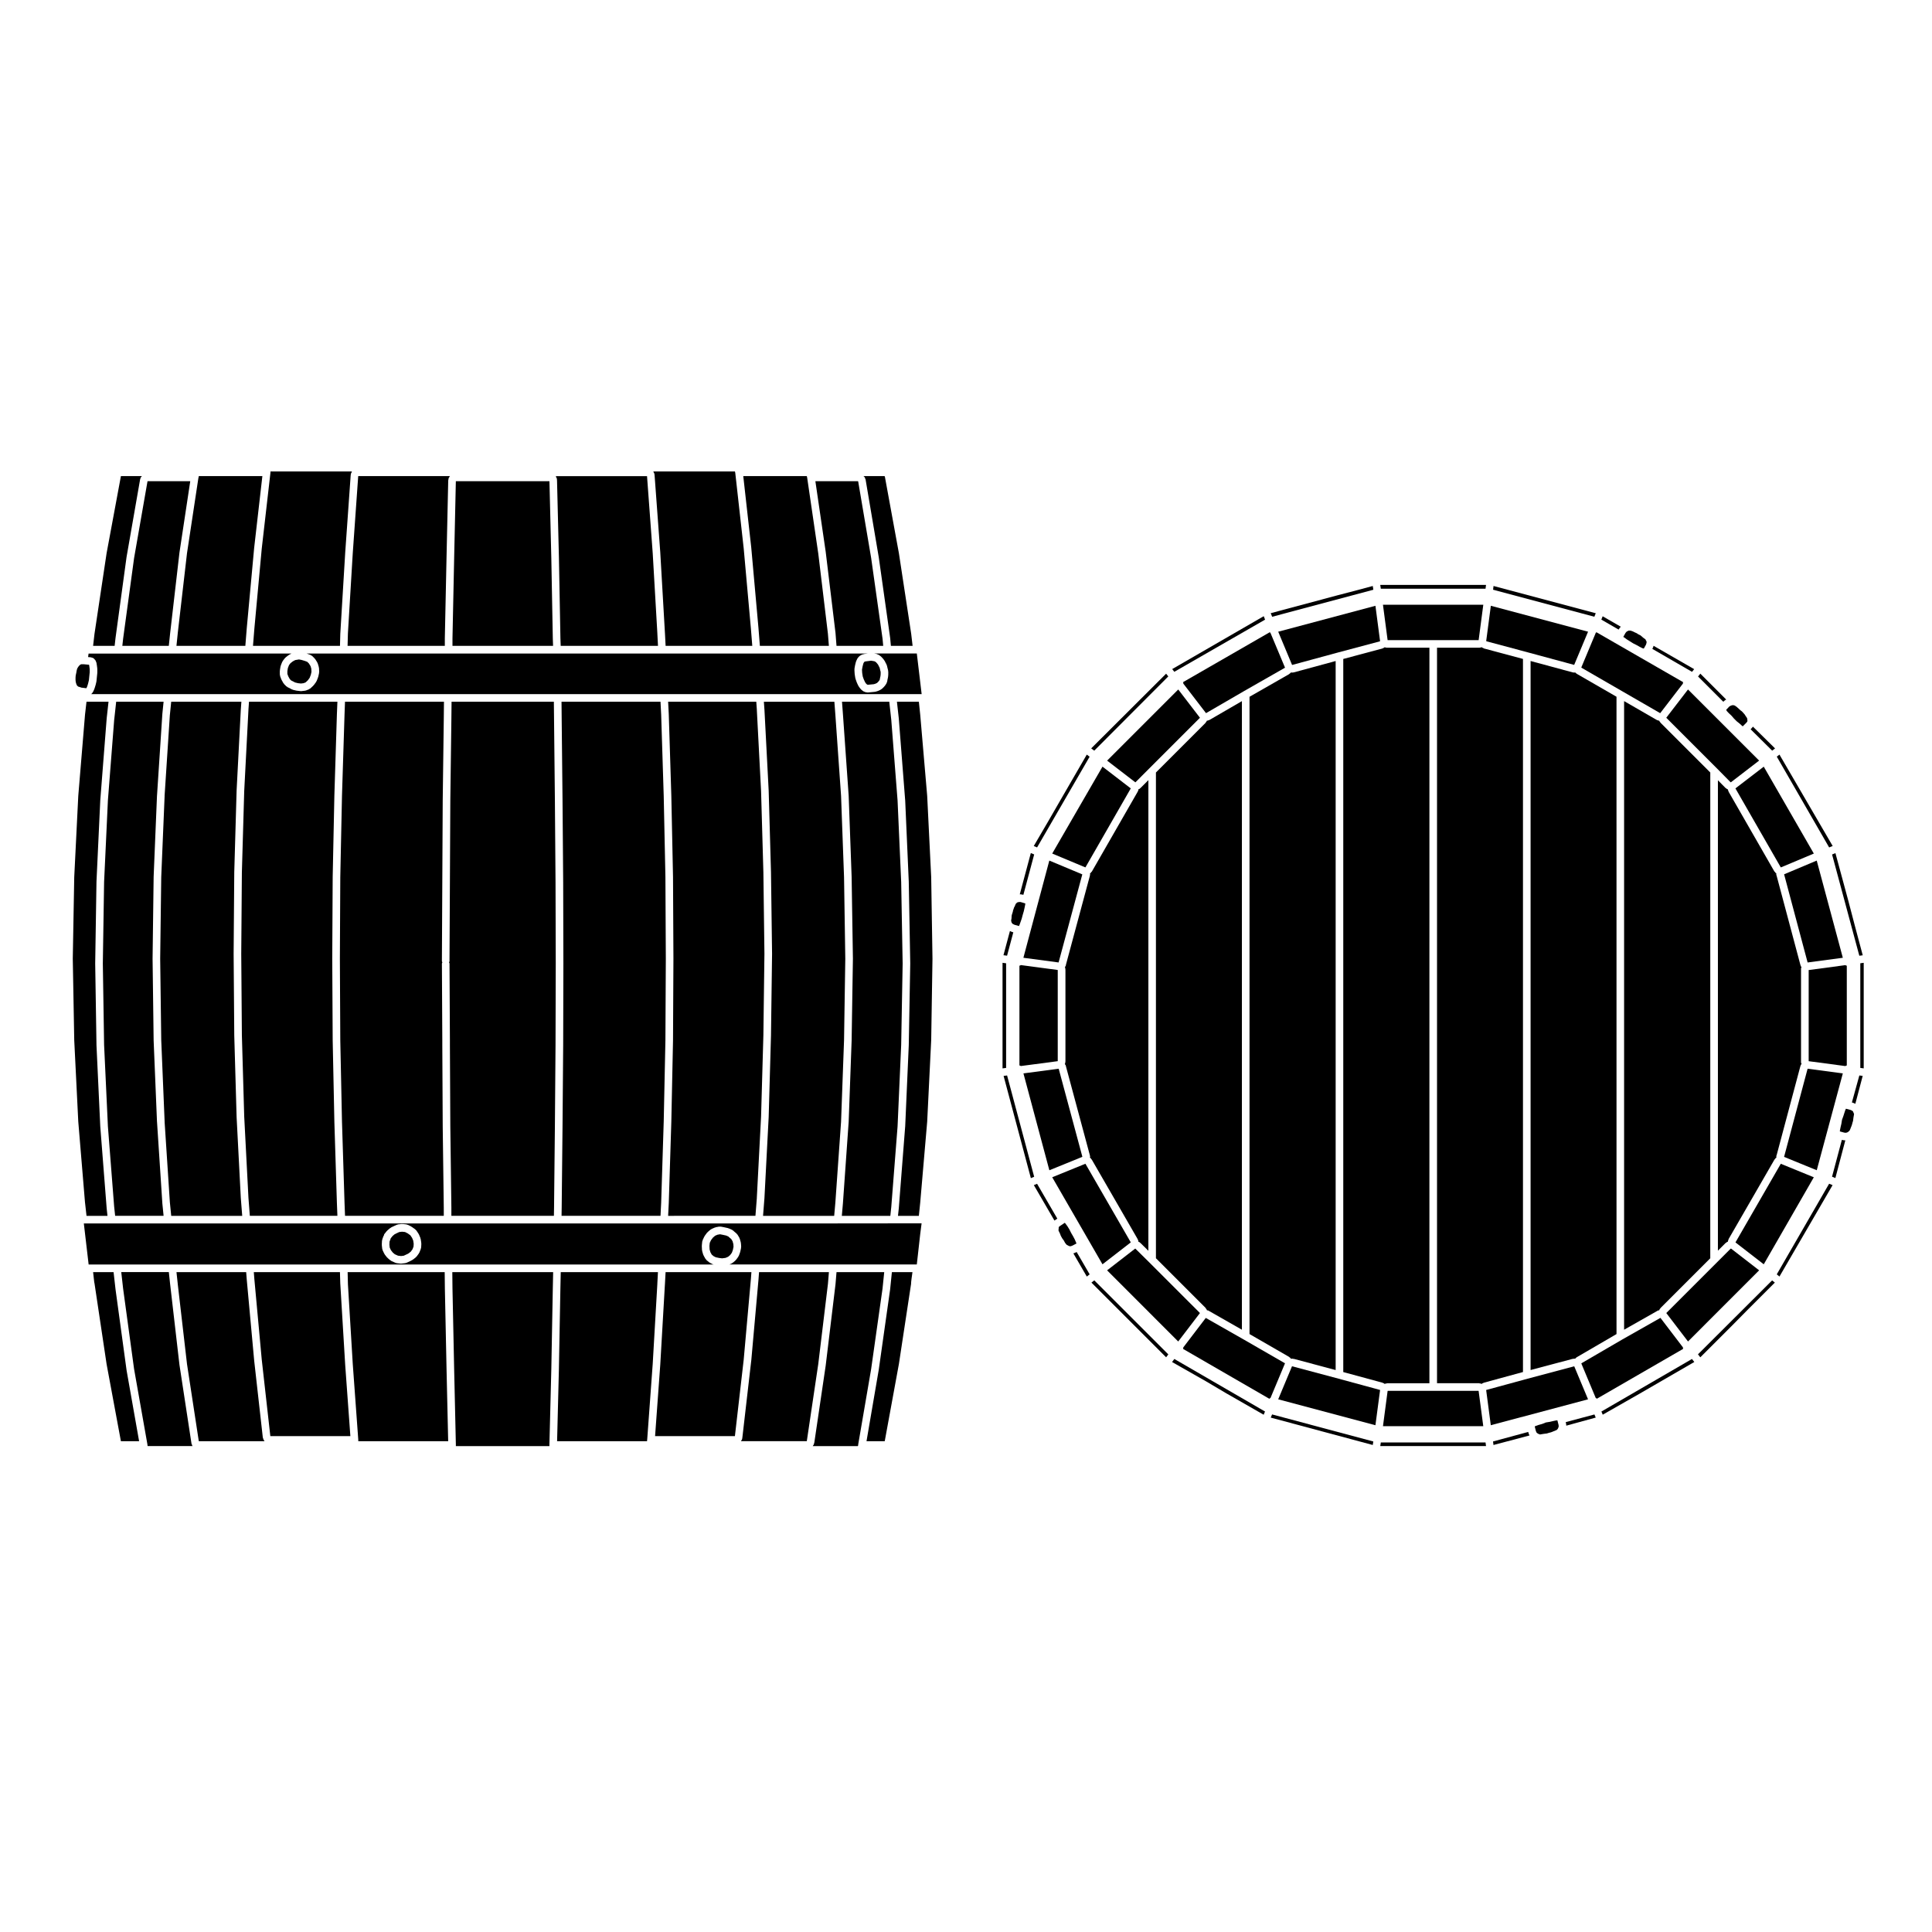
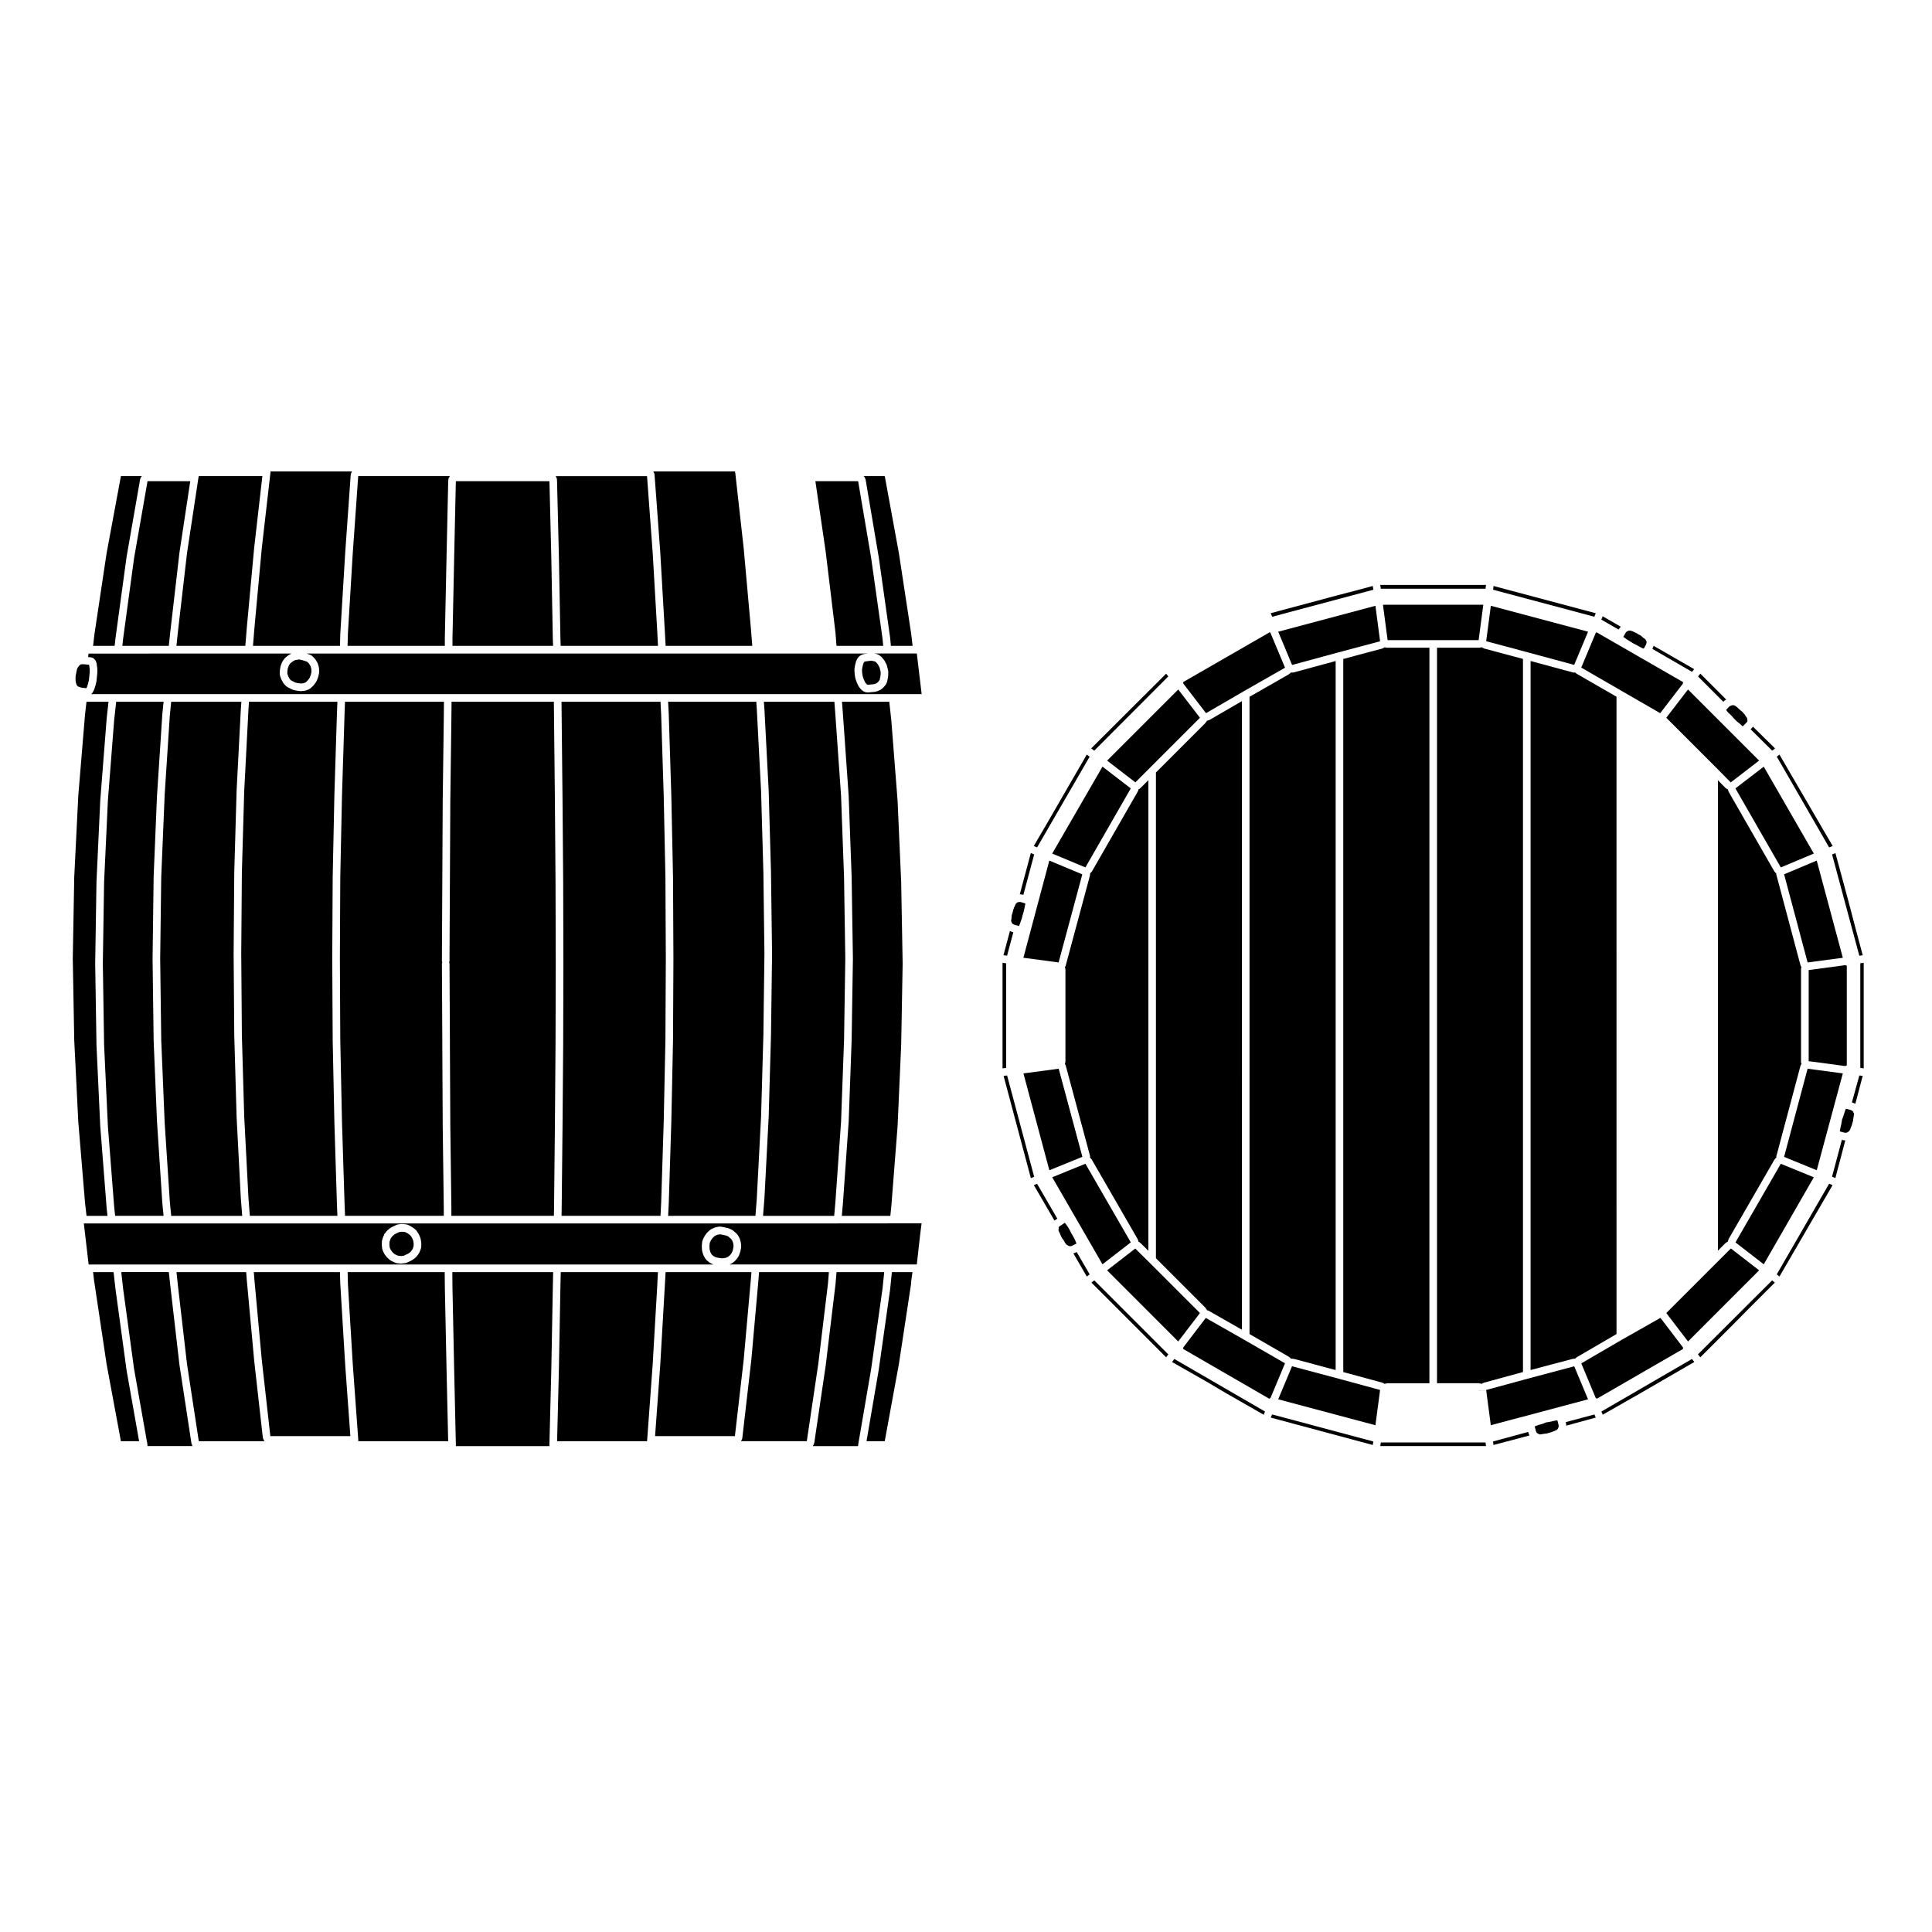
<svg xmlns="http://www.w3.org/2000/svg" fill="#000000" width="800px" height="800px" version="1.1" viewBox="144 144 512 512">
  <g>
    <path d="m164.15 325.04 0.168 0.457 0.102 0.18 0.301 0.273 0.055 0.02 0.363 0.105 0.016 0.016h0.02l0.332 0.113 0.031 0.02 1.332 0.164 0.055-0.062 0.191-0.43 0.234-0.758v-0.004l0.215-0.902 0.105-1.047v-0.004l0.105-1.02v-0.832l-0.102-0.754-0.07-0.41-1.438-0.133h-0.664l-0.023 0.008-0.395 0.254-0.348 0.426-0.125 0.207-0.16 0.281-0.121 0.461-0.109 0.609-0.012 0.02 0.004 0.02-0.152 0.715-0.043 0.555v0.609l0.043 0.445z" />
    <path d="m194.9 526.9c-0.039-0.09-0.121-0.145-0.137-0.246l-0.055-0.336v-0.004l-3.137-20.531c0-0.004 0.004-0.012 0.004-0.016 0-0.012-0.012-0.016-0.012-0.02l-2.469-21.367c0-0.004-0.004-0.004-0.004-0.012l-0.348-3.25h-12.609l0.492 4.367v0.004l2.906 21.305 3.531 19.965c0 0.016-0.012 0.02-0.012 0.035 0.004 0.016 0.02 0.02 0.02 0.035l0.039 0.367 0.004 0.012 0.02 0.012h11.895l-0.082-0.105c-0.035-0.059-0.016-0.145-0.047-0.215z" />
    <path d="m360.85 505.48 2.57-21.301 0.25-3.055h-18.512l-0.145 1.93v0.008l-1.91 21.426c0 0.004-0.004 0.012-0.012 0.016 0 0.004 0.004 0.004 0.004 0.012l-2.359 20.465c0 0.012-0.012 0.016-0.012 0.02 0 0.012 0.004 0.016 0.004 0.023l-0.055 0.336c-0.023 0.152-0.125 0.258-0.211 0.371-0.039 0.059-0.023 0.137-0.082 0.188l-0.012 0.012h17.41l0.035-0.004z" />
    <path d="m341.09 504.31 1.91-21.426 0.133-1.758h-22.746l-0.172 3.188-0.004 0.008-1.234 21.312-0.004 0.004 0.004 0.012-1.375 18.938h21.156l2.332-20.273z" />
    <path d="m335.36 477.47 0.73-0.094 0.215-0.035 0.668-0.289 0.512-0.434 0.465-0.633 0.266-0.719 0.176-0.844-0.039-0.703-0.211-0.777-0.355-0.586-0.602-0.508-0.02-0.039-0.035-0.016-0.102-0.105-0.609-0.262-0.934-0.203-0.676-0.129-0.68 0.121-0.621 0.27-0.598 0.52-0.488 0.66-0.328 0.695-0.086 0.832 0.047 0.941 0.211 0.719 0.348 0.625 0.512 0.43 0.566 0.281 0.895 0.188z" />
    <path d="m263.91 485.42 0.445 21.43 0.453 19.965-0.004 0.016 0.004 0.008v0.391h24.793v-0.391l0.008-0.008-0.008-0.016 0.504-19.965 0.395-21.43 0.09-4.289h-26.723z" />
    <path d="m318.2 484.21 0.164-3.082h-25.762l-0.094 4.332-0.395 21.43v0.008l-0.477 19.039h23.832l0.043-0.441 0.004-0.004 1.457-19.992 1.234-21.281z" />
    <path d="m168.35 318.3c0.074 0.02 0.152-0.012 0.223 0.031l0.281 0.168c0.086 0.051 0.102 0.152 0.16 0.215 0.059 0.059 0.152 0.074 0.195 0.156l0.227 0.395c0.031 0.055 0 0.121 0.02 0.18 0.02 0.055 0.086 0.086 0.098 0.145l0.109 0.672c0 0.004-0.004 0.012-0.004 0.016s0.012 0.012 0.012 0.016l0.109 0.84c0.004 0.023-0.02 0.047-0.02 0.07 0.004 0.023 0.031 0.039 0.031 0.066v0.953c0 0.02-0.02 0.031-0.02 0.051 0 0.02 0.016 0.035 0.016 0.055l-0.109 1.062-0.109 1.113c-0.004 0.023-0.023 0.035-0.031 0.059-0.004 0.02 0.016 0.039 0.012 0.066l-0.223 0.953c-0.004 0.016-0.02 0.023-0.031 0.039 0 0.012 0.012 0.02 0.004 0.031l-0.281 0.898c-0.012 0.023-0.035 0.035-0.047 0.059-0.004 0.02 0.012 0.039 0 0.059l-0.281 0.629c-0.023 0.059-0.086 0.086-0.117 0.137-0.02 0.035-0.012 0.074-0.035 0.105l-0.344 0.395c-0.012 0.012-0.023 0.004-0.035 0.016h94.52 0.012 29.086 0.012 96.457l-1.281-10.77h-11.312l0.082 0.012c0.012 0 0.016 0.012 0.02 0.012 0.012 0 0.02-0.004 0.031-0.004l0.559 0.109c0.066 0.012 0.09 0.074 0.145 0.102 0.055 0.02 0.109-0.004 0.168 0.023l0.559 0.336c0.039 0.02 0.039 0.07 0.074 0.102 0.035 0.031 0.086 0.016 0.117 0.051l0.395 0.395c0.016 0.016 0.012 0.039 0.023 0.055 0.016 0.016 0.039 0.012 0.055 0.031l0.449 0.559c0.023 0.031 0.012 0.074 0.035 0.109 0.02 0.031 0.066 0.035 0.082 0.07l0.301 0.609 0.168 0.277c0.031 0.051 0.004 0.105 0.023 0.156 0.02 0.051 0.074 0.074 0.09 0.133l0.168 0.711s0.004 0 0.004 0.004l0.168 0.676c0.012 0.047-0.023 0.082-0.02 0.125 0.004 0.047 0.051 0.07 0.051 0.117v0.785c0 0.02-0.02 0.031-0.02 0.047 0 0.02 0.016 0.031 0.016 0.051l-0.059 0.621c-0.004 0.031-0.031 0.047-0.035 0.07-0.004 0.023 0.016 0.047 0.012 0.07l-0.102 0.402-0.105 0.648c-0.016 0.074-0.082 0.117-0.105 0.188-0.02 0.055 0.012 0.117-0.023 0.172l-0.336 0.559c-0.016 0.023-0.055 0.016-0.07 0.039-0.023 0.035-0.012 0.074-0.039 0.105l-0.449 0.504c-0.016 0.02-0.047 0.012-0.066 0.031-0.02 0.02-0.016 0.051-0.035 0.066l-0.395 0.336c-0.039 0.035-0.102 0.023-0.141 0.055-0.039 0.023-0.051 0.082-0.098 0.102l-0.613 0.281c-0.031 0.016-0.066 0.012-0.098 0.02-0.016 0.004-0.02 0.023-0.035 0.031l-0.559 0.168c-0.059 0.016-0.117 0.02-0.176 0.023-0.004 0-0.012 0.012-0.02 0.012l-1.793 0.172c-0.031 0-0.066 0.004-0.098 0.004-0.066 0-0.133-0.004-0.203-0.02l-0.559-0.109c-0.07-0.016-0.102-0.082-0.156-0.105-0.09-0.035-0.191-0.031-0.273-0.098l-0.559-0.449c-0.047-0.035-0.039-0.102-0.082-0.141-0.031-0.031-0.086-0.02-0.105-0.055l-0.449-0.621c-0.016-0.02-0.004-0.051-0.016-0.07-0.023-0.035-0.066-0.051-0.086-0.09l-0.395-0.84c-0.012-0.016 0.004-0.035 0-0.051-0.012-0.02-0.031-0.023-0.035-0.047l-0.332-0.953c-0.012-0.031 0.012-0.055 0.004-0.09-0.012-0.031-0.047-0.051-0.051-0.086l-0.168-1.062c-0.004-0.02 0.016-0.035 0.016-0.051-0.004-0.02-0.023-0.031-0.023-0.051l-0.059-1.062c-0.004-0.039 0.035-0.07 0.039-0.105 0-0.047-0.039-0.082-0.031-0.121l0.168-0.953c0.004-0.016 0.016-0.02 0.02-0.035 0.004-0.012-0.012-0.023-0.004-0.035l0.227-0.898c0.012-0.039 0.055-0.055 0.07-0.098 0.016-0.035-0.012-0.07 0.012-0.105l0.332-0.676c0.031-0.066 0.105-0.074 0.152-0.133 0.039-0.055 0.035-0.133 0.09-0.18l0.453-0.395c0.055-0.051 0.125-0.031 0.188-0.066 0.059-0.035 0.086-0.109 0.152-0.133l0.504-0.168c0.039-0.012 0.07 0.016 0.105 0.004s0.055-0.047 0.09-0.051l0.957-0.121h-148.7l0.141 0.039c0.016 0.004 0.02 0.02 0.035 0.023 0.012 0.004 0.02-0.004 0.035 0l0.898 0.336c0.074 0.023 0.098 0.105 0.152 0.145 0.07 0.039 0.145 0.023 0.207 0.086l0.676 0.676c0.031 0.031 0.02 0.074 0.047 0.109 0.031 0.031 0.074 0.031 0.102 0.07l0.559 0.898c0.031 0.047 0.004 0.102 0.023 0.145 0.02 0.039 0.07 0.055 0.086 0.105l0.281 0.953c0.012 0.039-0.02 0.07-0.012 0.109 0.004 0.047 0.051 0.07 0.055 0.121l0.055 1.062c0 0.051-0.047 0.086-0.051 0.137-0.004 0.047 0.035 0.086 0.023 0.133l-0.223 1.012c-0.004 0.031-0.035 0.047-0.047 0.074-0.012 0.023 0.012 0.051 0 0.074l-0.395 1.008c-0.02 0.055-0.074 0.082-0.105 0.125-0.02 0.031 0 0.07-0.023 0.105l-0.621 0.84c-0.02 0.023-0.059 0.016-0.082 0.039-0.023 0.031-0.016 0.07-0.047 0.102l-0.781 0.73c-0.055 0.051-0.121 0.035-0.18 0.07-0.055 0.035-0.07 0.105-0.133 0.133l-0.84 0.332c-0.07 0.023-0.141 0.031-0.215 0.039-0.016 0-0.023 0.02-0.039 0.02l-0.953 0.109c-0.039 0.004-0.082 0.004-0.117 0.004-0.035 0-0.082 0-0.117-0.004l-0.953-0.109c-0.004 0-0.012-0.004-0.016-0.004-0.035-0.004-0.066-0.004-0.102-0.012l-0.953-0.223c-0.031-0.004-0.039-0.035-0.066-0.047-0.059-0.02-0.121-0.016-0.176-0.047l-0.82-0.438-0.336-0.145c-0.066-0.023-0.074-0.102-0.125-0.133-0.055-0.035-0.125-0.023-0.176-0.074l-0.621-0.613c-0.047-0.047-0.035-0.109-0.07-0.16-0.023-0.035-0.086-0.02-0.105-0.059l-0.504-0.898c-0.012-0.02 0-0.047-0.012-0.066-0.012-0.031-0.047-0.039-0.055-0.07l-0.336-0.898c-0.023-0.066 0.016-0.121 0.004-0.188-0.012-0.066-0.07-0.105-0.07-0.172v-1.008c0-0.031 0.031-0.051 0.035-0.082 0-0.031-0.023-0.055-0.02-0.086l0.168-1.012c0.004-0.035 0.047-0.055 0.059-0.09 0.012-0.039-0.02-0.074-0.004-0.109l0.395-1.008c0.02-0.051 0.082-0.066 0.105-0.109 0.02-0.039 0.004-0.098 0.035-0.137l0.559-0.73c0.031-0.035 0.082-0.031 0.105-0.066 0.035-0.035 0.031-0.09 0.07-0.117l0.785-0.613c0.023-0.02 0.059-0.004 0.09-0.023 0.023-0.016 0.023-0.055 0.055-0.07l0.648-0.348h-31.578l-14.375 0.02h-7.816l-0.129 0.914 0.805 0.074c0.082 0.004 0.133 0.082 0.207 0.105z" />
    <path d="m261.11 398.05 0.105-20.309 0.109-21.594v-0.004l0.281-21.484 0.051-4.699h-26.227l-0.125 3.406-0.676 21.59-0.449 21.473-0.109 21.633 0.109 21.629 0.449 21.527 0.676 21.523 0.133 3.465h26.172l-0.004-2.18-0.281-21.539v-0.008l-0.109-21.539v-0.004-1.34l-0.105-20.25c0-0.121 0.09-0.207 0.125-0.312-0.039-0.105-0.125-0.188-0.125-0.312z" />
    <path d="m253.2 472.03-0.465-0.68-0.723-0.512-0.676-0.34-0.777-0.082-0.75 0.086-0.762 0.355-0.004 0.004-0.465 0.23-0.543 0.461-0.484 0.602v0.012l-0.035 0.055v0.062l-0.281 0.75-0.039 0.824 0.086 0.777 0.316 0.672 0.5 0.637 0.523 0.445 0.852 0.379 0.816 0.094 0.707-0.086 0.781-0.363 0.496-0.25 0.578-0.453 0.457-0.621 0.285-0.73 0.039-0.77-0.125-0.828z" />
    <path d="m380.36 481.13-0.469 4.582-0.008 0.02 0.004 0.02-3.027 21.375-0.012 0.012 0.004 0.016-3.219 18.785h4.742l0.066-0.012 0.043-0.098 3.734-20.363 3.231-21.254v-0.227l0.023-0.055-0.02-0.062 0.117-1.008 0.008-0.016-0.004-0.008 0.238-1.707z" />
    <path d="m365.99 468.22h-45.996-0.051-28.164-0.02-57.262-0.039-68.242l1.273 10.883h124.12 0.02 41.469c-0.012 0-0.016-0.016-0.023-0.016-0.059-0.02-0.121-0.016-0.18-0.047l-0.785-0.395c-0.035-0.02-0.039-0.066-0.074-0.086-0.039-0.023-0.09-0.016-0.121-0.047l-0.73-0.609c-0.066-0.055-0.066-0.141-0.105-0.211-0.031-0.039-0.098-0.023-0.117-0.07l-0.508-0.902c-0.02-0.031 0-0.066-0.012-0.102-0.02-0.039-0.066-0.066-0.082-0.105l-0.281-0.953c-0.012-0.039 0.02-0.074 0.012-0.109-0.004-0.051-0.051-0.074-0.055-0.121l-0.055-1.125c0-0.031 0.023-0.051 0.031-0.082 0-0.031-0.031-0.051-0.023-0.082l0.109-1.066c0.004-0.07 0.07-0.102 0.086-0.156 0.02-0.055-0.016-0.105 0.012-0.16l0.449-0.953c0.016-0.035 0.055-0.039 0.074-0.07s0.004-0.07 0.023-0.102l0.613-0.836c0.023-0.035 0.074-0.031 0.105-0.066 0.031-0.031 0.02-0.082 0.055-0.105l0.785-0.676c0.047-0.039 0.105-0.02 0.152-0.051 0.039-0.023 0.051-0.086 0.102-0.105l0.898-0.395c0.039-0.02 0.082 0.012 0.117-0.004 0.047-0.016 0.066-0.059 0.109-0.07l0.953-0.168c0.07-0.012 0.109 0.039 0.176 0.039 0.07 0 0.109-0.051 0.18-0.035l0.898 0.168c0.004 0 0.004 0.004 0.016 0.012 0.004 0 0.012-0.004 0.016-0.004l1.012 0.223c0.039 0.012 0.055 0.051 0.09 0.059 0.035 0.016 0.07-0.012 0.102 0.004l0.898 0.395c0.059 0.023 0.074 0.098 0.125 0.133 0.055 0.035 0.133 0.023 0.18 0.074l0.203 0.203 0.695 0.59c0.051 0.039 0.039 0.105 0.082 0.152 0.039 0.047 0.105 0.051 0.133 0.102l0.504 0.836c0.023 0.047 0 0.098 0.02 0.137 0.02 0.039 0.07 0.059 0.086 0.105l0.281 1.012c0.012 0.039-0.02 0.07-0.016 0.105 0.012 0.035 0.051 0.059 0.051 0.102l0.059 0.953c0.004 0.051-0.039 0.086-0.047 0.133-0.004 0.047 0.035 0.098 0.023 0.141l-0.227 1.062c-0.004 0.031-0.035 0.039-0.047 0.07-0.004 0.023 0.016 0.051 0.004 0.074l-0.332 0.898c-0.02 0.059-0.082 0.086-0.105 0.137-0.02 0.031 0 0.074-0.023 0.105l-0.621 0.848c-0.023 0.035-0.074 0.02-0.102 0.051-0.035 0.039-0.023 0.098-0.066 0.121l-0.73 0.613c-0.047 0.035-0.102 0.023-0.145 0.055-0.039 0.031-0.051 0.086-0.102 0.105l-0.59 0.258h49.652l0.293-2.59 0.621-5.551c0-0.004 0.004-0.004 0.004-0.012v-0.004l0.352-2.731h-7.379l-14.867 0.004zm-110.38 6.394c-0.004 0.059-0.059 0.102-0.074 0.156-0.012 0.051 0.023 0.102 0.004 0.152l-0.395 1.008c-0.02 0.055-0.074 0.082-0.105 0.125-0.02 0.035 0 0.074-0.023 0.105l-0.613 0.84c-0.031 0.039-0.086 0.023-0.109 0.059-0.039 0.039-0.035 0.105-0.082 0.137l-0.785 0.613c-0.031 0.023-0.07 0.016-0.102 0.035-0.031 0.02-0.035 0.059-0.066 0.074l-0.559 0.289c-0.012 0.004-0.02 0.004-0.023 0.004-0.004 0.004-0.004 0.012-0.012 0.012l-0.953 0.441c-0.086 0.039-0.172 0.047-0.258 0.059-0.02 0-0.031 0.02-0.051 0.023l-1.008 0.117c-0.039 0.004-0.082 0.012-0.117 0.012-0.035 0-0.074-0.004-0.109-0.004l-1.062-0.117c-0.02 0-0.031-0.023-0.055-0.031-0.082-0.012-0.156-0.016-0.238-0.051l-0.109-0.051s0-0.004-0.004-0.004h-0.004l-1.008-0.453c-0.047-0.02-0.055-0.074-0.098-0.102-0.047-0.031-0.105-0.02-0.141-0.055l-0.734-0.621c-0.031-0.023-0.023-0.07-0.051-0.102-0.023-0.023-0.07-0.016-0.098-0.047l-0.613-0.781c-0.02-0.031-0.012-0.066-0.023-0.098-0.031-0.039-0.074-0.059-0.098-0.105l-0.449-0.945c-0.023-0.051 0.004-0.102-0.004-0.145-0.02-0.066-0.082-0.105-0.09-0.168l-0.109-1.012c-0.004-0.031 0.023-0.055 0.023-0.086s-0.031-0.051-0.031-0.082l0.055-1.062c0.004-0.059 0.055-0.098 0.07-0.145 0.012-0.055-0.023-0.105-0.004-0.156l0.336-0.902c0.02-0.051 0.074-0.066 0.102-0.105 0.035-0.133 0.02-0.277 0.109-0.387l0.676-0.848c0.023-0.031 0.066-0.023 0.098-0.051 0.023-0.023 0.016-0.066 0.047-0.09l0.73-0.613c0.035-0.031 0.082-0.016 0.109-0.035 0.035-0.023 0.047-0.082 0.086-0.102l0.559-0.281c0.004-0.004 0.012 0 0.016 0 0.004-0.004 0.004-0.012 0.012-0.012l0.953-0.449c0.055-0.023 0.105 0.012 0.16-0.012 0.059-0.016 0.09-0.082 0.152-0.086l1.008-0.109c0.047 0 0.07 0.031 0.109 0.035 0.039-0.004 0.066-0.035 0.105-0.035l1.066 0.109c0.07 0.004 0.105 0.07 0.168 0.09 0.059 0.02 0.117-0.016 0.176 0.016l0.898 0.449c0.023 0.016 0.031 0.047 0.055 0.066 0.023 0.012 0.051 0 0.074 0.016l0.953 0.676c0.055 0.035 0.055 0.105 0.098 0.145 0.051 0.051 0.117 0.051 0.156 0.105l0.613 0.902c0.023 0.035 0.004 0.074 0.023 0.109 0.016 0.031 0.059 0.039 0.074 0.074l0.395 0.945c0.016 0.039-0.012 0.082 0 0.117 0.012 0.047 0.059 0.066 0.066 0.105l0.168 1.066c0.004 0.039-0.023 0.066-0.023 0.105 0.004 0.039 0.039 0.066 0.039 0.105z" />
    <path d="m208.72 353.63-0.621 21.566-0.168 21.566 0.168 21.566 0.621 21.566 1.121 21.535v0.004l0.367 4.773h23.207l-0.133-3.387v-0.012l-0.672-21.535v-0.012l-0.445-21.539 0.004-0.008-0.004-0.008-0.117-21.648v-0.008l0.117-21.656 0.004-0.004-0.004-0.008 0.445-21.484v-0.012l0.672-21.59v-0.012l0.133-3.324h-23.426l-0.152 2.121 0.004 0.004-1.121 21.539z" />
    <path d="m186.45 398.06 0.281 21.609 0.898 21.586-0.008 0.012 1.398 21.406 0.004 0.004 0.352 3.535h18.816l-0.367-4.641 0.008-0.012-0.012-0.016-1.117-21.535 0.004-0.016-0.004-0.008-0.621-21.598 0.004-0.008-0.004-0.012-0.168-21.594 0.008-0.008-0.008-0.012 0.168-21.594 0.004-0.008-0.004-0.012 0.621-21.594 0.004-0.008-0.004-0.012 1.117-21.539 0.004-0.016v-0.004l0.148-2.004h-18.598l-0.352 3.469-0.004 0.008-1.398 21.461 0.008 0.012-0.898 21.535z" />
    <path d="m262.34 506.89-0.445-21.43v-0.012l-0.047-4.32h-25.723l0.078 3.106-0.004 0.008 1.289 21.258 1.457 20.027-0.012 0.035 0.016 0.039v0.336h23.824l-0.434-19.039z" />
    <path d="m166.53 462.67 0.398 3.543h5.555l-0.219-2.031 0.008-0.02-0.008-0.012-1.684-21.531 0.008-0.012-0.012-0.02-1.008-21.598 0.008-0.02-0.008-0.016-0.34-21.59 0.004-0.016-0.004-0.016 0.34-21.652 0.008-0.016-0.008-0.02 1.008-21.59 0.012-0.02-0.008-0.016 1.684-21.531 0.008-0.016-0.008-0.02 0.496-4.488h-5.836l-0.395 3.445v0.004l-1.785 21.5v0.004l-1.07 21.539-0.387 21.602 0.387 21.598 1.07 21.594 1.781 21.414z" />
    <path d="m174.79 329.96-0.516 4.711-0.008 0.004-1.672 21.461v0.008l-1.008 21.598-0.336 21.602 0.336 21.539 1.008 21.602v0.008l1.672 21.461 0.008 0.004 0.238 2.25h12.84l-0.332-3.328 0.004-0.02-0.004-0.016-1.406-21.488 0.004-0.008-0.012-0.016-0.891-21.59 0.004-0.012-0.004-0.012-0.281-21.648 0.004-0.016-0.004-0.016 0.281-21.652 0.004-0.012-0.004-0.016 0.891-21.535 0.012-0.016-0.004-0.012 1.406-21.535 0.004-0.016-0.004-0.02 0.332-3.266z" />
    <path d="m214.01 525.75c-0.023-0.035-0.07-0.055-0.09-0.098l-0.168-0.336c-0.023-0.055 0.004-0.109-0.012-0.168-0.02-0.066-0.082-0.102-0.09-0.168l-2.297-20.465c0-0.004 0.004-0.012 0.004-0.016 0 0-0.004 0-0.004-0.004l-1.965-21.426c0-0.004 0.004-0.004 0.004-0.012-0.004 0-0.004-0.004-0.004-0.004l-0.152-1.93-18.469 0.004 0.328 3.031c0 0.004-0.004 0.004-0.004 0.012l2.469 21.336 3.125 20.434h17.426l-0.086-0.105c-0.016-0.031 0-0.062-0.016-0.086z" />
    <path d="m235.48 505.64-0.004-0.004-1.289-21.316 0.004-0.008-0.012-0.023-0.09-3.16h-22.828l0.137 1.746v0.004l1.965 21.402v0.004l2.277 20.301 0.004 0.004h21.207l-1.375-18.938z" />
    <path d="m177.55 507.14-0.008-0.02-2.918-21.371 0.004-0.008-0.008-0.016-0.52-4.594h-5.426l0.301 2.672 0.008 0.016v0.012l0.051 0.23-0.008 0.02 0.02 0.035 3.199 21.371v0.008l3.797 20.445h4.824l-3.32-18.777z" />
    <path d="m377.88 485.49 0.449-4.363h-12.645l-0.266 3.223c0 0.012-0.012 0.012-0.012 0.02 0 0.012 0.004 0.016 0.004 0.02l-2.578 21.367c0 0.004-0.004 0.004-0.004 0.012 0 0.004 0.004 0.012 0.004 0.016l-3.031 20.531c-0.004 0.035-0.039 0.055-0.051 0.09-0.004 0.031 0.016 0.055 0.004 0.086l-0.109 0.336c-0.035 0.105-0.117 0.16-0.176 0.242-0.035 0.051-0.023 0.109-0.066 0.152l-0.012 0.012h11.895l0.039-0.004 0.051-0.059 0.02-0.035 0.031-0.293c0-0.016 0.016-0.02 0.02-0.031 0-0.016-0.012-0.023-0.012-0.035l3.422-19.941z" />
    <path d="m236.2 311.88-0.09 3.285h25.773v-1.965c0-0.004 0.004-0.004 0.004-0.012 0-0.004-0.004-0.004-0.004-0.012l0.449-21.312 0.453-20.582c0-0.051 0.047-0.082 0.055-0.125 0.004-0.039-0.023-0.082-0.016-0.121l0.105-0.395c0.031-0.105 0.133-0.156 0.191-0.246 0.016-0.023 0.031-0.055 0.051-0.086v-0.133h-24.234l-0.008 0.008-1.445 20.434-1.285 21.262v0z" />
    <path d="m290.5 313.23 0.004-0.012-0.004-0.012-0.395-21.305-0.496-20.383h-24.805l-0.449 20.379-0.445 21.316v1.941h26.66z" />
    <path d="m291.55 270.76 0.059 0.395c0.004 0.023-0.02 0.039-0.016 0.066 0 0.023 0.023 0.035 0.023 0.059l0.504 20.582 0.395 21.297 0.074 2.004h25.785l-0.168-3.258c0-0.004 0.004-0.004 0.004-0.012l-1.234-21.281-1.508-20.434h-24.133v0.23c0.004 0.012 0.012 0.016 0.016 0.023 0.07 0.113 0.18 0.191 0.199 0.328z" />
    <path d="m191.09 311.94 0.004 0.012-0.332 3.207h18.258l0.375-4.684v-0.012l1.965-21.309 0.004-0.016v-0.012l2.168-18.957h-16.844l-0.109 0.539-0.008 0.004-3.012 19.887z" />
    <path d="m174.62 313.03c0-0.004 0.004-0.004 0.004-0.012 0.004-0.004 0-0.004 0-0.012l2.918-21.422c0-0.004 0.012-0.012 0.012-0.016s-0.004-0.012-0.004-0.02l3.586-20.531c0.012-0.039 0.051-0.059 0.059-0.102 0.012-0.035-0.016-0.07 0-0.105l0.109-0.281c0.035-0.09 0.133-0.117 0.188-0.191 0.039-0.051 0.051-0.121 0.102-0.168l-2.949 0.004h-2.602l-3.797 20.449v0.004l-3.199 21.312s-0.004 0.004-0.004 0.012l-0.371 3.211h5.707z" />
    <path d="m176.63 313.25v0.008l-0.211 1.906h12.316l0.359-3.414 0.004-0.012v-0.004l2.469-21.367 0.012-0.02-0.004-0.016 2.844-18.805h-11.305l-0.02 0.008-3.559 20.355z" />
    <path d="m290.79 466.21 0.039-2.207 0.223-21.527 0.168-21.539 0.059-21.578-0.059-21.59-0.168-21.602-0.223-21.484-0.051-4.727h-27.109l-0.051 4.727-0.281 21.484-0.109 21.582-0.105 20.309v0.664c0 0.117-0.09 0.203-0.125 0.312 0.039 0.105 0.125 0.188 0.125 0.309l0.105 20.25v0.004 1.34l0.109 21.527 0.281 21.539c0 0.004-0.004 0.004-0.004 0.004 0 0.004 0.004 0.004 0.004 0.012v2.191z" />
    <path d="m317.26 269.27c0.039 0.074 0.121 0.117 0.137 0.203l0.055 0.281c0.004 0.02-0.016 0.039-0.016 0.066 0.004 0.02 0.031 0.031 0.031 0.055l1.516 20.586s-0.004 0.004-0.004 0.012c0 0 0.004 0 0.004 0.004l1.234 21.312c0 0.004 0.004 0.004 0.004 0.012l0.172 3.359h22.969l-0.359-4.508-1.91-21.289v-0.004l-2.238-20.035-0.086-0.383h-21.66l0.082 0.098c0.055 0.066 0.035 0.156 0.07 0.23z" />
    <path d="m222.4 318.9-0.172 0.031-0.621 0.332-0.625 0.484-0.383 0.5-0.312 0.797-0.129 0.809v0.746l0.25 0.664 0.395 0.711 0.383 0.379 0.215 0.09 0.031 0.031 0.035 0.004 0.727 0.383 0.773 0.188 0.781 0.09 0.699-0.086 0.551-0.215 0.57-0.535 0.488-0.66 0.316-0.816 0.172-0.785-0.047-0.84-0.199-0.676-0.43-0.695-0.441-0.438-0.633-0.242-0.891-0.262-0.676-0.129z" />
    <path d="m365.38 333.41-0.262-3.441h-18.684l0.145 2.004v0.004l0.004 0.016 1.125 21.539-0.004 0.012 0.004 0.008 0.613 21.594-0.004 0.012 0.004 0.004 0.285 21.594-0.008 0.016 0.008 0.012-0.285 21.594-0.004 0.008 0.004 0.008-0.613 21.598-0.004 0.008 0.004 0.016-1.125 21.535-0.004 0.016v0.012l-0.363 4.641h18.852l0.312-3.519v-0.004l1.512-21.422v-0.004l0.789-21.59 0.332-21.613-0.332-21.617-0.789-21.535v-0.004z" />
    <path d="m344.2 466.21 0.375-4.773-0.008-0.004 1.125-21.535 0.613-21.566 0.277-21.566-0.277-21.566-0.613-21.566v-0.004l-1.125-21.539 0.008-0.004-0.156-2.121h-23.359l0.172 3.312-0.004 0.012 0.004 0.012 0.676 21.59v0.012l0.449 21.484-0.004 0.008 0.004 0.004 0.109 21.656v0.008l-0.109 21.648-0.004 0.008 0.004 0.008-0.449 21.539v0.012l-0.676 21.535-0.004 0.012 0.004 0.008-0.172 3.379z" />
    <path d="m380.19 334.68-0.004-0.004-0.52-4.711h-12.527l0.246 3.289v0.004l1.516 21.539-0.004 0.016 0.008 0.02 0.785 21.543-0.004 0.004 0.004 0.012 0.34 21.652-0.004 0.016 0.004 0.016-0.34 21.648-0.004 0.012 0.004 0.008-0.785 21.59-0.008 0.02 0.004 0.016-1.516 21.488-0.008 0.008 0.008 0.004-0.293 3.344h12.855l0.238-2.25 0.004-0.004 1.676-21.457v-0.004l0.957-21.605 0.387-21.543-0.387-21.609-0.957-21.59v-0.008z" />
    <path d="m319.04 329.96h-26.23l0.043 4.703 0.223 21.48v0.004l0.172 21.586v0.008l0.055 21.598v0.012l-0.055 21.586v0.004l-0.172 21.543-0.223 21.539v0.012l-0.035 2.172h26.223l0.176-3.477 0.676-21.516 0.449-21.531 0.109-21.629-0.109-21.633-0.449-21.469-0.676-21.57v-0.008z" />
    <path d="m362.83 290.35 0.004 0.012 2.582 21.367-0.008 0.02 0.012 0.023 0.262 3.391h12.379l-0.176-1.891-3.023-21.414-3.438-20.281-0.039-0.027-0.008-0.016-0.027-0.008h-11.266l2.75 18.812z" />
-     <path d="m387.87 333.43-0.363-3.469h-5.812l0.5 4.488-0.008 0.02 0.008 0.016 1.68 21.531-0.004 0.016 0.012 0.02 0.949 21.594-0.004 0.016 0.004 0.012 0.391 21.652-0.012 0.02 0.012 0.02-0.391 21.59-0.004 0.012 0.004 0.012-0.949 21.602-0.012 0.02 0.004 0.016-1.68 21.531-0.008 0.012 0.008 0.02-0.223 2.031h5.535l0.363-3.535 1.844-21.426 1.062-21.594 0.34-21.598-0.34-21.602-1.062-21.539v-0.004z" />
-     <path d="m343.09 289.15 0.004 0.008 1.91 21.309v0.012l0.371 4.684h18.289l-0.258-3.227-2.562-21.301-0.004-0.008-2.918-19.949-0.09-0.438-0.02-0.055v-0.008l-0.043-0.004h-16.797l2.121 18.965z" />
    <path d="m377.24 321.5-0.133-0.57-0.09-0.148-0.008-0.035-0.027-0.039-0.281-0.566-0.359-0.445-0.262-0.262-0.297-0.176-0.402-0.082-0.539-0.086-1.492 0.191-0.238 0.082-0.141 0.125-0.188 0.379-0.195 0.781-0.152 0.812 0.051 0.871 0.148 0.938 0.277 0.781 0.352 0.754 0.301 0.418 0.27 0.211 0.18 0.035 1.531-0.145 0.418-0.121 0.418-0.191 0.227-0.195 0.348-0.391 0.188-0.312 0.082-0.488 0.02-0.035-0.004-0.031 0.09-0.371 0.051-0.504v-0.613l-0.141-0.555z" />
    <path d="m373.08 270.39 0.168 0.281c0.035 0.059 0.004 0.125 0.031 0.191 0.02 0.059 0.09 0.09 0.102 0.156l3.477 20.531c0 0.004-0.004 0.004-0.004 0.012 0.004 0.004 0.012 0.012 0.012 0.016l3.027 21.422c0 0.012-0.004 0.016-0.004 0.023 0 0.012 0.012 0.012 0.012 0.02l0.195 2.117h5.754l-0.379-3.234-3.246-21.281-3.723-20.328-0.082-0.133-0.055-0.012h-5.496c0.023 0.023 0.031 0.066 0.055 0.098 0.047 0.051 0.117 0.062 0.156 0.121z" />
    <path d="m213.37 289.34-1.965 21.312-0.359 4.504h23.051l0.09-3.34c0-0.004 0.012-0.012 0.012-0.02 0-0.004-0.004-0.004-0.004-0.012l1.289-21.312v-0.004-0.004l1.457-20.586c0-0.023 0.031-0.039 0.035-0.07 0-0.02-0.02-0.039-0.016-0.066l0.059-0.281c0.016-0.082 0.098-0.109 0.121-0.188 0.035-0.074 0.016-0.168 0.07-0.23l0.086-0.105h-21.617v0.223c0 0.023-0.023 0.035-0.023 0.059 0 0.02 0.02 0.035 0.016 0.055l-2.301 20.066v0z" />
    <path d="m566.89 306.51-27.086-7.219-0.121 0.988 26.84 7.164z" />
    <path d="m412.09 388.52 0.316 0.348 0.504 0.23 1.074 0.297h0.012l0.051 0.012 0.125-0.281 0.277-0.766 0.004-0.004 0.312-0.902 0.273-1.031c0-0.004 0.012-0.012 0.012-0.016 0.004-0.004 0-0.012 0-0.016l0.262-0.887 0.227-1.012 0.152-0.77 0.023-0.316-0.031-0.004c-0.004 0-0.004-0.004-0.004-0.004-0.016-0.004-0.023 0-0.039-0.004-0.004 0-0.004-0.004-0.012-0.004-0.004-0.004-0.016-0.004-0.02-0.004l-1.145-0.344h-0.453l-0.457 0.125c-0.004 0.004-0.016 0.004-0.02 0.012-0.004 0 0 0.004-0.004 0.012l-0.344 0.348-0.012 0.016-0.277 0.664c-0.016 0.031-0.047 0.047-0.059 0.07-0.012 0.02 0 0.047-0.012 0.066l-0.098 0.152-0.082 0.277c-0.004 0.016-0.02 0.023-0.023 0.039-0.004 0.012 0.004 0.02 0 0.031l-0.137 0.363-0.102 0.504c-0.004 0.031-0.039 0.051-0.051 0.082-0.004 0.023 0.016 0.051 0.004 0.074l-0.141 0.383-0.098 0.414-0.016 0.262v0.242c0 0.031-0.031 0.051-0.035 0.086 0 0.031 0.023 0.055 0.02 0.086l-0.102 0.578v0.117l0.121 0.414c0.012 0.02-0.004 0.039 0 0.059z" />
    <path d="m412.54 391.07-0.273-0.074c-0.016-0.004-0.02-0.02-0.035-0.023-0.039-0.016-0.09-0.012-0.125-0.031l-0.465-0.215-1.715 6.418 0.957 0.125z" />
    <path d="m414.76 381.07c0.051 0.004 0.102-0.031 0.145-0.016l0.297 0.09 2.867-10.707-0.891-0.367-2.926 10.941h0.363c0.051-0.004 0.086 0.047 0.145 0.059z" />
    <path d="m432.76 344.54-0.75-0.562-6.824 11.789-3.137 5.441v0.004l-4.09 6.992 0.879 0.371z" />
    <path d="m429.11 475.9-0.066 0.02-0.035 0.031-0.555 0.211 3.562 6.141 0.754-0.59-3.449-5.926z" />
    <path d="m443.67 473.24-12.02-20.828-0.004-0.004h-0.004l-8.793 3.578 13.32 23.066z" />
    <path d="m432.83 450.8c0.035 0.031 0.086 0.02 0.109 0.051l0.223 0.223c0.035 0.035 0.023 0.098 0.055 0.133 0.031 0.035 0.082 0.039 0.105 0.082l12.172 21.094c0.02 0.031 0 0.07 0.016 0.102 0.016 0.035 0.059 0.047 0.07 0.086l0.109 0.336c0.02 0.055-0.02 0.105-0.012 0.16 0 0.012 0.004 0.016 0.012 0.02 0.066 0.035 0.141 0.012 0.207 0.055l0.227 0.168c0.023 0.016 0.02 0.051 0.039 0.066 0.02 0.02 0.051 0.012 0.07 0.031l2.098 2.066 0.004-124.73-2.09 2.09c-0.02 0.02-0.051 0.012-0.07 0.031s-0.02 0.047-0.039 0.066l-0.227 0.172c-0.059 0.039-0.125 0.035-0.188 0.066-0.02 0.004-0.023 0.023-0.047 0.035v0.004c-0.016 0.066 0.023 0.125 0 0.195l-0.109 0.281c-0.012 0.023-0.039 0.035-0.051 0.059-0.012 0.02 0 0.047-0.012 0.066l-12.172 21.207c-0.031 0.055-0.105 0.039-0.141 0.086-0.055 0.07-0.055 0.16-0.125 0.215l-0.215 0.168c0 0.07 0.055 0.121 0.047 0.191l-0.055 0.336c-0.004 0.02-0.023 0.031-0.023 0.051-0.004 0.02 0.012 0.035 0.004 0.055l-6.328 23.512-0.051 0.297c-0.004 0.016-0.02 0.023-0.02 0.039-0.02 0.074-0.086 0.121-0.117 0.195-0.031 0.066-0.059 0.121-0.105 0.176 0.016 0.039 0.055 0.059 0.066 0.102l0.059 0.277c0.012 0.039-0.023 0.07-0.02 0.105 0.004 0.035 0.047 0.066 0.047 0.105v24.406c0 0.039-0.039 0.066-0.047 0.105-0.004 0.039 0.031 0.07 0.02 0.105l-0.059 0.277c-0.012 0.059-0.066 0.09-0.086 0.137 0.035 0.051 0.055 0.105 0.086 0.152 0.051 0.09 0.145 0.141 0.172 0.25l0.055 0.266 6.328 23.52c0.004 0.016-0.012 0.023-0.004 0.039 0.004 0.012 0.02 0.016 0.02 0.031l0.055 0.277c0.023 0.109-0.051 0.207-0.066 0.312-0.008-0.012 0-0.008 0.004-0.004z" />
    <path d="m429.28 473.52-0.156-0.344v-0.016l-0.004-0.004-0.301-0.707-0.441-0.828-0.543-0.934c-0.004-0.012 0-0.02-0.004-0.031-0.004-0.016-0.02-0.02-0.023-0.031l-0.434-0.855-0.523-0.848-0.449-0.605-0.207-0.262-0.102 0.055-0.977 0.656c-0.004 0-0.004 0.004-0.004 0.004l-0.438 0.293-0.117 0.262v0.293c0 0.023-0.023 0.039-0.031 0.07 0 0.02 0.023 0.039 0.02 0.066l-0.039 0.293 0.016 0.066 0.191 0.43 0.152 0.258c0.023 0.039 0 0.09 0.02 0.133 0.016 0.039 0.066 0.055 0.082 0.102l0.09 0.312 0.16 0.324 0.25 0.457 0.242 0.332c0 0.004 0.004 0.004 0.004 0.004l0.281 0.395c0.023 0.035 0.004 0.074 0.023 0.105s0.059 0.035 0.074 0.07l0.117 0.266 0.152 0.195v0.004l0.297 0.367 0.016 0.004c0.016 0.004 0.016 0.023 0.023 0.031 0.016 0.004 0.031-0.004 0.047 0.004l0.336 0.195 0.211 0.086c0.031 0.012 0.035 0.047 0.066 0.059l0.402 0.023 0.492-0.188 0.934-0.492z" />
    <path d="m417.98 458.07 5.457 9.391 0.547-0.363h0.008l0.211-0.141-5.367-9.246z" />
    <path d="m410.63 399.28-0.949-0.125v27.98l0.949-0.125z" />
    <path d="m444.9 351.32 3.719-3.723 13.371-13.371 0.004-0.016-5.746-7.488-18.848 18.852 7.445 5.727z" />
-     <path d="m414.16 399.92v26.434c0.137 0.035 0.273 0.074 0.379 0.156l9.77-1.289 0.004-0.016v-24.148l-9.773-1.301c-0.105 0.094-0.234 0.137-0.379 0.164z" />
    <path d="m453.61 323.26-0.574-0.73-19.855 19.801 0.805 0.605z" />
    <path d="m422.85 370.2 8.762 3.66 0.059-0.027 11.996-20.898-7.496-5.766z" />
    <path d="m415.21 397.82 9.328 1.242 6.285-23.344-8.742-3.656z" />
-     <path d="m479.26 308.21-0.355-0.914-24.258 14.016 0.559 0.723z" />
    <path d="m463.59 490.8c0.039 0.059 0.109 0.082 0.137 0.141l0.109 0.273c0.039 0.012 0.066 0.035 0.105 0.047 0.09 0.023 0.18-0.012 0.266 0.039l0.281 0.168 8.629 4.918 0.004-166.58-8.641 5.012c-0.074 0.039-0.145 0.039-0.227 0.059-0.035 0.012-0.051 0.051-0.086 0.055l-0.277 0.055c-0.016 0-0.035 0-0.051 0.004-0.016 0.039-0.051 0.066-0.07 0.102-0.023 0.047 0 0.102-0.031 0.145-0.047 0.059-0.109 0.098-0.168 0.145-0.035 0.055-0.023 0.121-0.07 0.172l-13.164 13.164v128.73l13.164 13.164c0.062 0.066 0.051 0.141 0.09 0.195z" />
    <path d="m430.79 450.59 0.008-0.02 0.035-0.039-6.269-23.305-9.344 1.234 6.871 25.672z" />
    <path d="m456.24 499.51 5.738-7.516-0.004-0.012-0.031-0.07-13.32-13.316-3.742-3.695-0.016-0.004h-0.039l-7.434 5.758z" />
    <path d="m410.89 429.01-0.926 0.117 7.227 27.094 0.875-0.367z" />
    <path d="m614.86 481.72 0.715 0.574 14.078-24.223-0.918-0.371z" />
    <path d="m593.98 502.91 0.617 0.793 8.594-8.59 4.266-4.324h0.008l6.887-6.894-0.723-0.574z" />
    <path d="m632.63 446.18-0.066-0.004c-0.004 0-0.012-0.004-0.016-0.012-0.059-0.004-0.121-0.012-0.18-0.023l-0.258-0.07-2.602 9.766 0.883 0.359 2.637-9.992-0.398-0.023c0.004 0 0.004 0 0 0z" />
    <path d="m568.39 518.07 0.348 0.836 9.555-5.445h0.004l5.422-3.141 0.004-0.004 9.285-5.375-0.621-0.797z" />
    <path d="m635.22 438.94c0-0.004-0.012-0.012-0.012-0.016l-0.105-0.312-0.223-0.246-0.473-0.223-1.145-0.301-0.004-0.004h-0.012l-0.051-0.016-0.141 0.281-0.258 0.766v0.004l-0.277 0.871c-0.004 0.012-0.016 0.016-0.016 0.02-0.004 0.012 0.004 0.016 0 0.023l-0.352 0.969-0.156 0.984c0 0.012-0.016 0.016-0.016 0.031-0.004 0.012 0.012 0.02 0.004 0.035l-0.223 0.953-0.152 0.754-0.031 0.324 0.031 0.004c0.012 0 0.012 0.012 0.02 0.016 0.012 0 0.016-0.012 0.023-0.004 0.004 0 0.004 0.004 0.004 0.004l1.133 0.312 0.43 0.031 0.453-0.156 0.086-0.09c0.023-0.023 0.07-0.02 0.098-0.039 0.031-0.023 0.023-0.066 0.055-0.086l0.07-0.051 0.137-0.098 0.047-0.074 0.23-0.516 0.098-0.277c0.004-0.016 0.023-0.02 0.031-0.035 0.004-0.016-0.004-0.023 0-0.039l0.152-0.352 0.137-0.422 0.105-0.422c0-0.012 0.016-0.016 0.02-0.023 0-0.016-0.012-0.023-0.004-0.039l0.141-0.434 0.047-0.383v-0.004l0.055-0.449c0-0.012 0.012-0.016 0.012-0.02 0.004-0.012-0.004-0.02-0.004-0.031l0.059-0.336v-0.004l0.098-0.559v-0.031l-0.105-0.277c-0.016 0-0.012-0.008-0.016-0.016z" />
    <path d="m637 427.01 0.902 0.121v-27.973l-0.902 0.117z" />
    <path d="m590 501.07-5.969-7.824-10.121 5.738-10.828 6.305v0.082l3.793 9.082c0.117 0.051 0.215 0.125 0.312 0.223l22.863-13.211c-0.031-0.141-0.074-0.254-0.051-0.395z" />
    <path d="m433.24 483.9 19.797 19.801 0.578-0.777-19.617-19.613z" />
    <path d="m634.77 436.16 0.262 0.07c0.031 0.012 0.039 0.047 0.07 0.055 0.035 0.012 0.066-0.012 0.098 0.004l0.484 0.227 1.949-7.391-0.887-0.117z" />
    <path d="m480.76 519.68 27.035 7.258 0.148-0.93-26.828-7.172z" />
    <path d="m558.93 520.88 0.086 0.324c0.012 0.035-0.02 0.066-0.016 0.098 0.004 0.035 0.039 0.055 0.047 0.086l0.031 0.43 7.809-2.144-0.344-0.828z" />
    <path d="m484.53 505.29-0.031-0.023-10.867-6.266h-0.004l-10.082-5.738-5.965 7.82c0.023 0.137-0.02 0.258-0.051 0.395l22.859 13.211c0.098-0.098 0.191-0.172 0.312-0.223l3.836-9.168z" />
    <path d="m454.61 504.95 9.129 5.188 0.004 0.012h0.008l5.477 3.242h0.012l9.648 5.527 0.355-0.855-24.031-13.922z" />
    <path d="m498.71 509.36h-0.008l-12.262-3.273h-0.035l-0.016 0.004-3.652 8.742 25.766 6.867 1.23-9.301-0.012-0.051z" />
    <path d="m509.93 526.27-0.145 0.957h28.027l-0.129-0.957z" />
    <path d="m556.73 520.43-0.008-0.008v-0.02l-0.332 0.031-0.766 0.156-0.957 0.223h-0.059v0.004l-0.949 0.156-0.855 0.348-0.082 0.016-0.02 0.02-0.996 0.281-0.68 0.238-0.309 0.145 0.309 1.219 0.195 0.43 0.367 0.277v0.004l0.102 0.031 0.016 0.016h0.027l0.379 0.156h0.004l0.59-0.102h0.008l0.34-0.055 0.012 0.004 0.016-0.012 0.449-0.055 0.008 0.008 0.004-0.008 0.406-0.051 0.406-0.133h0.039l0.035-0.023 0.434-0.105 0.402-0.129 0.359-0.156h0.031l0.023-0.02 0.277-0.102 0.543-0.242 0.094-0.055 0.25-0.289 0.004-0.023 0.047-0.07 0.176-0.488-0.035-0.426z" />
    <path d="m561.2 506.11-0.031-0.016-0.004-0.004-12.289 3.269-10.996 2.996-0.016 0.012-0.012 0.004-0.004 0.012 1.23 9.316 25.77-6.867z" />
    <path d="m549.14 523.91c-0.012-0.039-0.051-0.055-0.059-0.098l-0.086-0.336-9.324 2.523 0.117 0.938 9.547-2.523-0.191-0.406c-0.008-0.035 0.008-0.066-0.004-0.098z" />
    <path d="m585.58 334.21 13.383 13.383v0.004h0.004l3.648 3.699 0.047 0.023 0.066-0.023 7.457-5.731-18.848-18.844z" />
    <path d="m601.9 353.2v0c-0.012-0.004-0.012-0.004-0.016-0.004l-0.332-0.172c-0.055-0.023-0.059-0.09-0.105-0.125-0.047-0.035-0.105-0.02-0.152-0.066l-2.031-2.062v124.67l2.035-2.035c0.047-0.047 0.105-0.031 0.152-0.066 0.047-0.035 0.055-0.102 0.105-0.121l0.332-0.168c0.004-0.004 0.016 0 0.023 0l0.051-0.324c0.012-0.074 0.082-0.105 0.102-0.176 0.023-0.055-0.004-0.109 0.023-0.168l12.172-21.094c0.023-0.047 0.082-0.051 0.109-0.086 0.031-0.047 0.02-0.102 0.055-0.133l0.227-0.223c0.031-0.031 0.074-0.02 0.105-0.039 0.004-0.004 0.004-0.012 0.004-0.012 0-0.016 0.004-0.031 0-0.047-0.012-0.141-0.047-0.273 0-0.402 0.012-0.023-0.012-0.047 0-0.07l0.082-0.195 6.273-23.512c0.004-0.023 0.035-0.031 0.039-0.055 0.004-0.02-0.012-0.035 0-0.055l0.109-0.289c0.023-0.07 0.105-0.086 0.137-0.141 0.02-0.031 0.016-0.066 0.039-0.098-0.004-0.012-0.004-0.02-0.012-0.023-0.039-0.109-0.133-0.195-0.133-0.324v-24.961c0-0.121 0.098-0.211 0.133-0.316-0.066-0.09-0.152-0.145-0.188-0.258l-0.109-0.336c-0.004-0.012 0.004-0.02 0-0.031 0-0.012-0.016-0.016-0.02-0.031l-6.281-23.559-0.098-0.281c-0.004-0.016 0.012-0.031 0.004-0.047-0.031-0.105 0.012-0.195 0.012-0.301l-0.223-0.168c-0.082-0.059-0.086-0.156-0.137-0.23-0.035-0.047-0.105-0.031-0.137-0.082l-12.172-21.207c-0.031-0.051 0-0.105-0.02-0.152-0.023-0.059-0.082-0.098-0.098-0.156l-0.055-0.281v-0.004z" />
-     <path d="m584.07 335.55c-0.023-0.02-0.02-0.066-0.039-0.09-0.156-0.117-0.25-0.281-0.316-0.473h-0.031l-0.277-0.055c-0.035-0.004-0.051-0.047-0.086-0.055-0.074-0.02-0.152-0.02-0.223-0.059l-8.695-5.019v166.59l8.68-4.922 0.281-0.168c0.086-0.051 0.176-0.016 0.266-0.039 0.035-0.012 0.066-0.035 0.105-0.039 0.02-0.047-0.004-0.098 0.02-0.137l0.168-0.277c0.023-0.039 0.074-0.039 0.102-0.074 0.031-0.035 0.016-0.086 0.051-0.117l13.164-13.164 0.004-128.73z" />
    <path d="m610.19 480.65-7.441-5.758h-0.055l-0.086 0.047-17.027 17.027 5.758 7.539z" />
    <path d="m603.91 352.93v0.012l11.988 20.879 0.023 0.023 0.047 0.02 8.715-3.66-13.27-23.031z" />
    <path d="m636.74 397.28 0.906-0.117-2.176-8.156v-0.004l-1.566-5.988v-0.008l-3.496-12.922-0.887 0.363z" />
    <path d="m632.37 397.82-6.918-25.758-8.645 3.637 6.231 23.367z" />
    <path d="m632.37 428.46-9.328-1.238h-0.008l-6.234 23.363 8.656 3.539z" />
    <path d="m633.42 426.36v-26.434c-0.137-0.035-0.277-0.07-0.383-0.156l-9.719 1.301v24.156l9.719 1.293c0.105-0.09 0.246-0.125 0.383-0.16z" />
    <path d="m624.68 455.99-8.75-3.578-12 20.809-0.004 0.035 7.488 5.797z" />
    <path d="m457.59 325.16 6.012 7.824 0.004 0.004h0.012l10.004-5.805c0.004 0 0.004-0.004 0.004-0.004l10.879-6.211 0.035-0.035-3.879-9.27c-0.066-0.035-0.125-0.055-0.18-0.105l-22.949 13.211c0.039 0.129 0.078 0.258 0.059 0.391z" />
    <path d="m629.68 368.2-14.105-24.223-0.707 0.543 13.875 24.059z" />
-     <path d="m535.85 512.61-0.055-0.02h-24.008l-0.051 0.02-1.234 9.348h26.582z" />
+     <path d="m535.85 512.61-0.055-0.02h-24.008h26.582z" />
    <path d="m537.24 510.43 10.363-2.828v-188.98l-10.359-2.777c-0.055-0.016-0.07-0.07-0.117-0.09-0.074-0.031-0.152-0.023-0.223-0.074l-0.227-0.168-0.039 0.016c-0.039 0.016-0.086 0.016-0.125 0.023-0.016 0.004-0.023 0.023-0.039 0.023l-0.289 0.055c-0.066 0.012-0.133 0.02-0.195 0.02h-11.164v194.91h11.164c0.074 0 0.117 0.066 0.18 0.082 0.07 0.012 0.133-0.031 0.195-0.004l0.281 0.109 0.023 0.012c0.012-0.012 0.023-0.004 0.035-0.016 0.047-0.035 0.051-0.098 0.105-0.121l0.227-0.117c0.035-0.02 0.074 0.004 0.109-0.012 0.039-0.012 0.051-0.055 0.094-0.066z" />
    <path d="m523.82 313.64h12.035l1.234-9.371h-26.59l1.234 9.371z" />
    <path d="m499.98 318.63v188.98l10.414 2.828c0.039 0.012 0.055 0.055 0.09 0.07 0.039 0.016 0.082-0.012 0.109 0.012l0.227 0.117c0.051 0.031 0.059 0.09 0.105 0.121 0 0.004 0.004 0 0.012 0.004l0.277-0.109c0.066-0.023 0.125 0.016 0.195 0.004 0.066-0.016 0.105-0.082 0.18-0.082h11.219l0.004-194.92h-11.223c-0.066 0-0.133-0.004-0.203-0.02l-0.277-0.055c-0.016 0-0.023-0.02-0.039-0.023-0.047-0.012-0.09-0.012-0.133-0.023h-0.004l-0.207 0.156c-0.07 0.051-0.145 0.039-0.223 0.074-0.047 0.02-0.066 0.074-0.117 0.09z" />
    <path d="m486.24 322.23c-0.055 0-0.105-0.016-0.152-0.023-0.02 0.02-0.012 0.051-0.031 0.066l-0.227 0.227c-0.035 0.035-0.09 0.023-0.125 0.051-0.039 0.031-0.039 0.086-0.086 0.109l-10.484 5.992v168.89l10.484 6.047c0.039 0.023 0.047 0.074 0.082 0.105 0.039 0.023 0.09 0.016 0.121 0.051l0.227 0.223c0.035 0.035 0.023 0.086 0.051 0.117 0.012 0.016 0.031 0.016 0.039 0.031 0.039-0.004 0.066-0.047 0.105-0.047h0.332c0.051 0 0.082 0.047 0.121 0.051 0.051 0.012 0.09-0.031 0.137-0.016l11.129 2.973v-187.9l-11.125 3.019c-0.09 0.023-0.176 0.035-0.266 0.035z" />
    <path d="m537.68 300.02 0.133-1.012h-28.035l0.156 1.012z" />
    <path d="m507.95 300.29-0.152-1-3.172 0.859-0.008 0.004-6.441 1.68-0.008 0.004-17.414 4.664 0.379 0.949z" />
    <path d="m537.94 313.94 0.016 0.016 10.922 2.922 0.004 0.004 12.285 3.32 0.008-0.004 3.68-8.793-25.766-6.867-1.227 9.312 0.016 0.035z" />
    <path d="m486.39 320.16 0.047 0.055h0.008l12.266-3.332 0.004-0.004 10.973-2.922 0.012-0.012 0.027-0.078v-0.008l-1.223-9.32-25.766 6.867z" />
    <path d="m562 322.63c-0.016-0.012-0.031-0.004-0.047-0.016l-0.324-0.215h-0.004l-0.004-0.004c-0.004-0.004-0.004-0.016-0.016-0.02-0.055-0.039-0.082-0.105-0.125-0.16-0.023 0-0.055 0.02-0.082 0.02l-0.332-0.004c-0.09 0-0.176-0.012-0.262-0.035l-11.184-3.023v187.9l11.184-2.973c0.051-0.016 0.09 0.023 0.137 0.02 0.047-0.012 0.074-0.055 0.121-0.055h0.332c0.023 0 0.039 0.023 0.066 0.023 0.066-0.082 0.082-0.191 0.168-0.25l0.332-0.223c0.012-0.004 0.02 0 0.031-0.004 0.012-0.004 0.012-0.02 0.02-0.023l10.383-6.047-0.004-168.9-10.379-5.984c-0.004-0.012-0.004-0.023-0.012-0.027z" />
    <path d="m601.64 332.45 0.477 0.512 0.688 0.641 0.027 0.055 0.055 0.027 0.629 0.734 0.734 0.734 0.742 0.586 0.016 0.031 0.031 0.008 0.578 0.531 0.227 0.18 0.926-0.926 0.285-0.348 0.043-0.34-0.02-0.043-0.086-0.531-0.051-0.078-0.371-0.539-0.012-0.043-0.031-0.02-0.129-0.227-0.207-0.246h-0.004l-0.328-0.375-0.246-0.254-0.395-0.293-0.031-0.062-0.07-0.023-0.297-0.293-0.316-0.273-0.02-0.039-0.043-0.016-0.16-0.16-0.473-0.328-0.102-0.066-0.457-0.105h-0.004l-0.492 0.113-0.453 0.246-0.852 0.895z" />
    <path d="m592.97 321.33-10.758-6.188-0.105 0.363c-0.016 0.047-0.055 0.066-0.074 0.105-0.016 0.031 0.004 0.059-0.012 0.09l-0.141 0.258 10.52 6.086z" />
    <path d="m600.94 329.72c0.047-0.047 0.105-0.035 0.156-0.07 0.047-0.035 0.051-0.098 0.102-0.121l0.266-0.141-6.856-6.863-0.605 0.75 6.699 6.707z" />
    <path d="m563.08 320.88v0.059l10.82 6.246 10.055 5.805h0.02l6.016-7.828c-0.02-0.133 0.02-0.258 0.055-0.387l-22.953-13.215c-0.055 0.047-0.117 0.07-0.18 0.105l-3.84 9.191 0.004 0.023z" />
    <path d="m614.41 342.34-5.863-5.773-0.258 0.32-0.047 0.023-0.023 0.055-0.293 0.293 5.719 5.672z" />
    <path d="m573.08 310.63c0.02-0.035 0.066-0.035 0.09-0.07s0.012-0.086 0.039-0.117l0.316-0.359-4.805-2.766-0.348 0.887 4.586 2.644z" />
    <path d="m574.4 312.93c0.02 0.012 0.047 0 0.059 0.016l0.645 0.484 1.711 1.07 0.855 0.43c0.012 0.004 0.012 0.016 0.016 0.02 0.012 0.004 0.02 0 0.031 0l0.852 0.484 0.699 0.348 0.344 0.098 0.07-0.098 0.527-0.957 0.145-0.488v-0.336l-0.051-0.07c-0.016-0.02 0-0.051-0.016-0.074-0.02-0.031-0.055-0.047-0.07-0.082l-0.152-0.332-0.035-0.039-0.48-0.332c-0.031-0.02-0.023-0.055-0.051-0.074-0.023-0.02-0.066-0.012-0.09-0.035l-0.191-0.191-0.277-0.23-0.258-0.207-0.414-0.18c-0.031-0.012-0.035-0.051-0.059-0.066-0.039-0.02-0.086-0.012-0.117-0.035l-0.316-0.227-0.398-0.176c-0.004 0-0.004-0.004-0.012-0.012-0.012-0.004-0.02 0-0.031-0.004l-0.336-0.168h-0.004-0.004l-0.27-0.141-0.551-0.188-0.121-0.023h-0.441l-0.516 0.258-0.309 0.344-0.559 1.012s-0.004 0-0.012 0.004c0 0.004 0.004 0.012 0 0.016l-0.02 0.035 0.172 0.105c0.02 0.008 0.02 0.035 0.035 0.043z" />
  </g>
</svg>